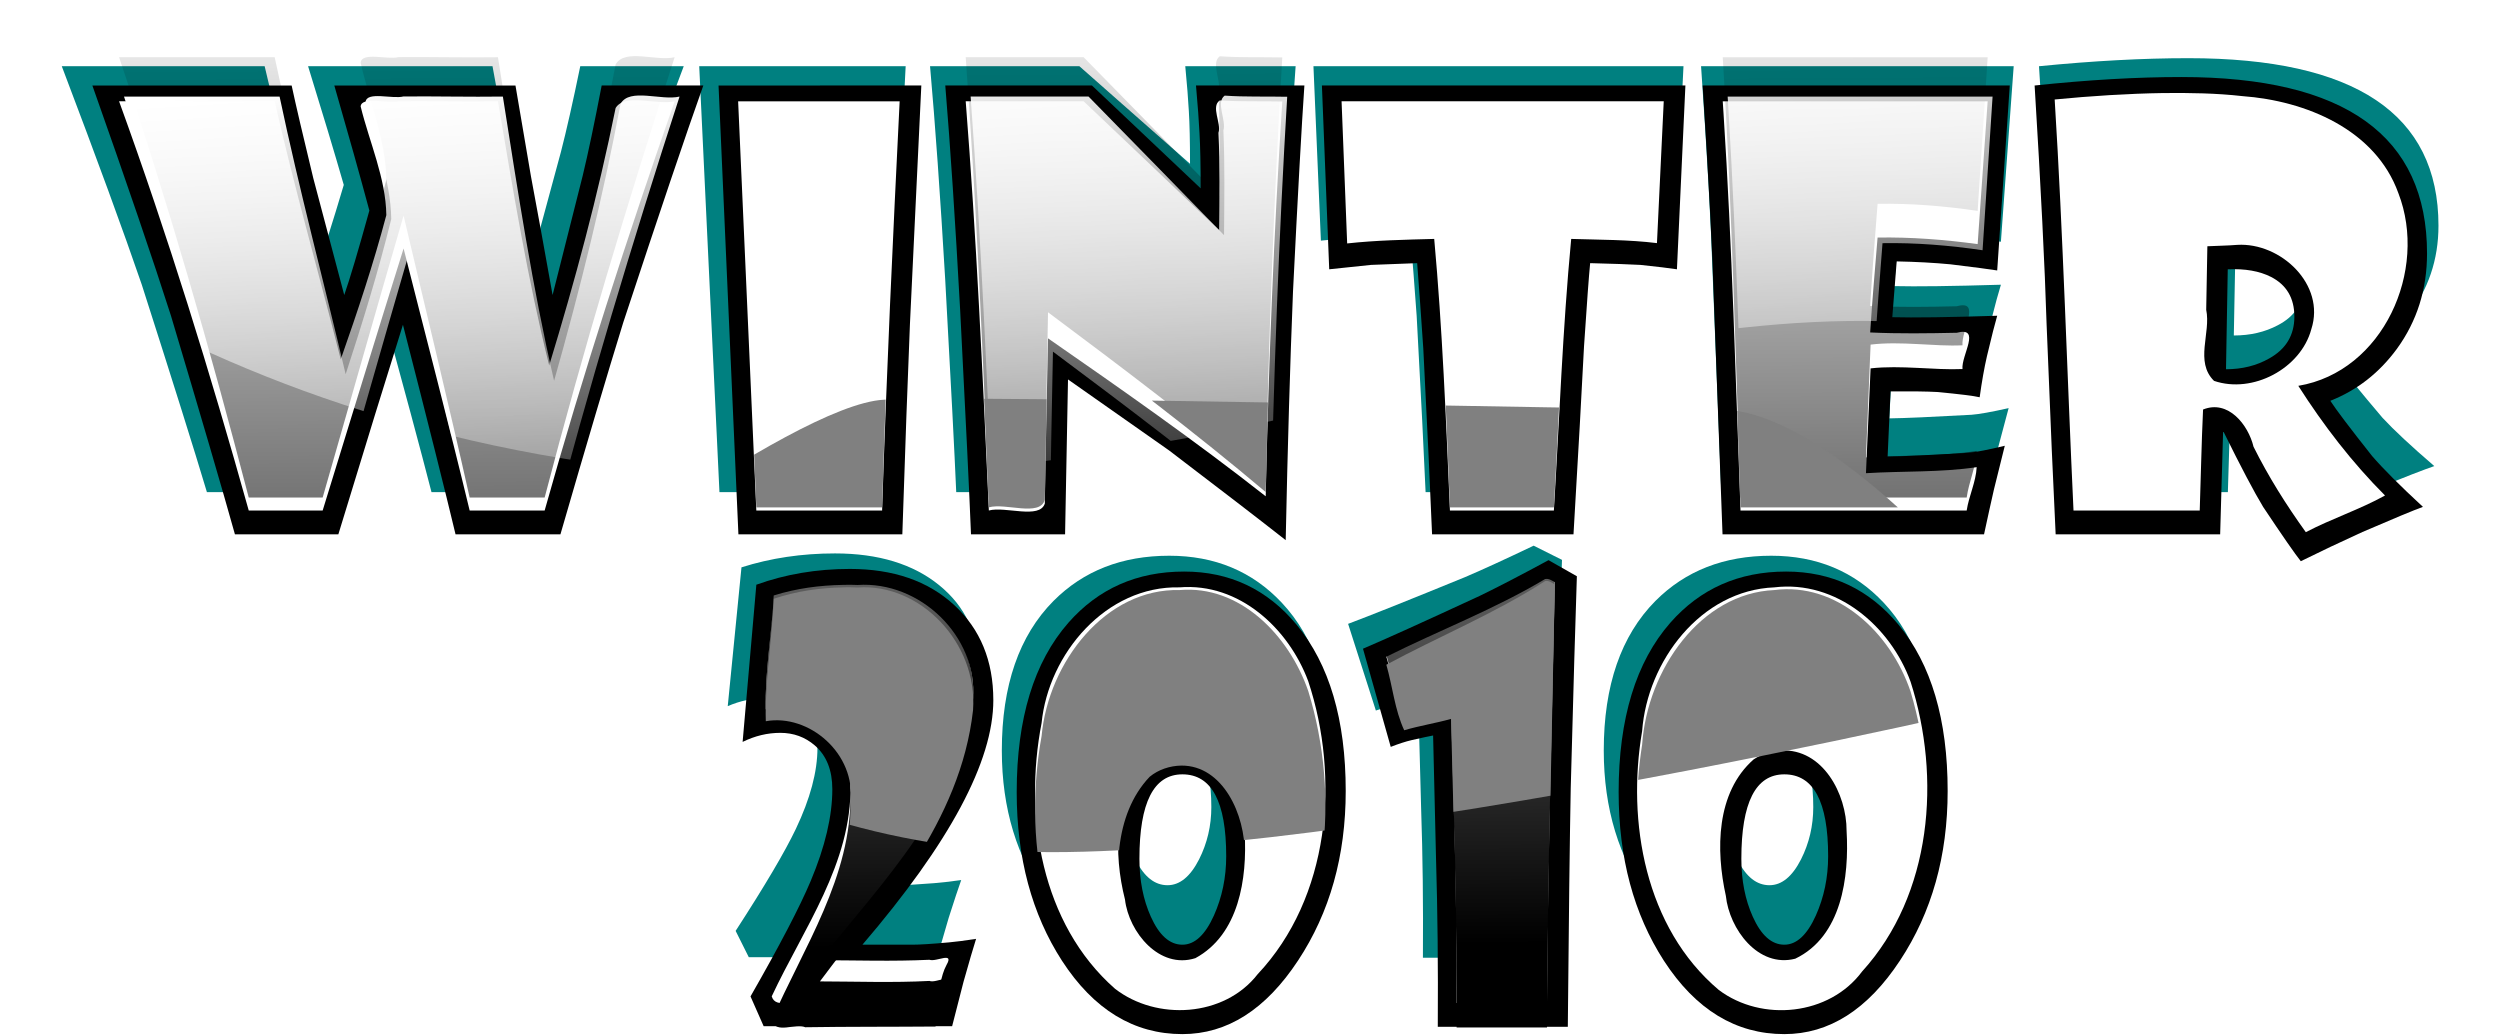
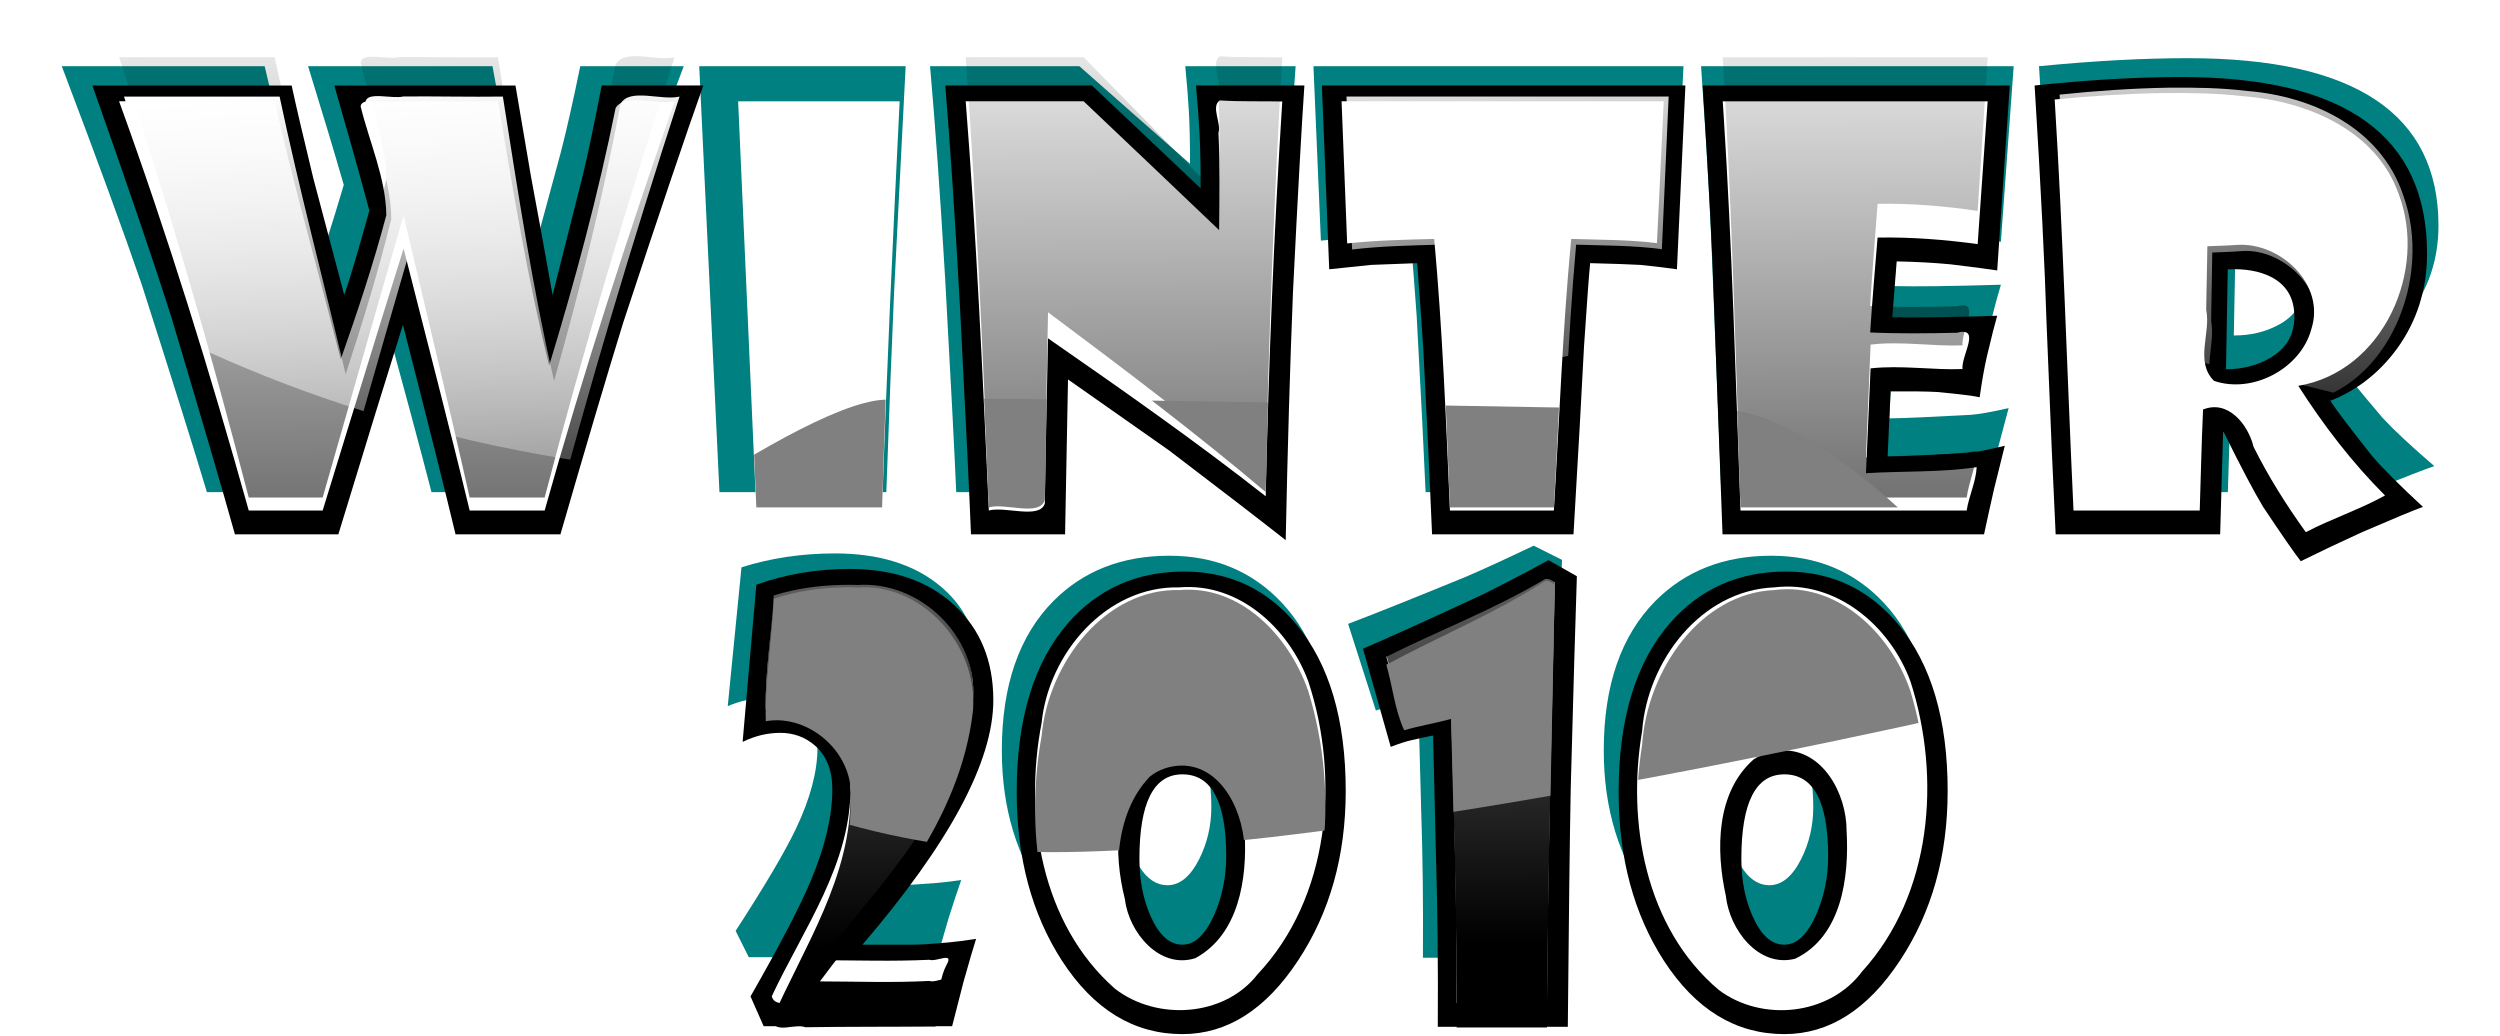
<svg xmlns="http://www.w3.org/2000/svg" xmlns:ns1="http://www.inkscape.org/namespaces/inkscape" xmlns:xlink="http://www.w3.org/1999/xlink" id="svg2" viewBox="0 0 1031.7 427.57" version="1.1" ns1:version="0.91 r13725">
  <defs id="defs4">
    <linearGradient id="linearGradient4077">
      <stop id="stop4079" style="stop-color:#ffffff" offset="0" />
      <stop id="stop4081" style="stop-color:#ffffff;stop-opacity:0" offset="1" />
    </linearGradient>
    <linearGradient id="linearGradient3999">
      <stop id="stop4001" style="stop-color:#000000" offset="0" />
      <stop id="stop4003" style="stop-color:#000000;stop-opacity:0" offset="1" />
    </linearGradient>
    <filter id="filter3839" height="1.256" width="1.101" color-interpolation-filters="sRGB" y="-.128" x="-.05">
      <feGaussianBlur id="feGaussianBlur3841" stdDeviation="7.339" />
    </filter>
    <filter id="filter3843" height="1.25" width="1.052" color-interpolation-filters="sRGB" y="-.125" x="-.026">
      <feGaussianBlur id="feGaussianBlur3845" stdDeviation="7.339" />
    </filter>
    <linearGradient id="linearGradient4007" y2="582.36" xlink:href="#linearGradient3999" gradientUnits="userSpaceOnUse" x2="354.29" y1="849.51" x1="355.71" />
    <clipPath id="clipPath4073">
      <path id="path4075" style="stroke:#000000;stroke-width:.964px;fill:none" d="m-57.143 600.06s72.857 84.954 221.43 107.52 267.14-35.84 372.86-37.167c105.71-1.32 272.85 57.08 272.85 57.08l2.86-220.34-432.86 43.8-394.29-15.93z" />
    </clipPath>
    <clipPath id="clipPath4143">
      <path id="path4145" style="stroke:#000000;stroke-width:.964px;fill:none" d="m148.57 760.68s60 61.061 158.57 61.061c98.571 0 294.29-43.804 294.29-43.804s-61.429-75.662-100-75.662-215.71-3.982-242.86-2.655c-27.143 1.327-110 61.061-110 61.061z" />
    </clipPath>
    <linearGradient id="linearGradient4248" y2="740.77" xlink:href="#linearGradient4077" gradientUnits="userSpaceOnUse" x2="330" y1="594.75" x1="321.43" />
  </defs>
  <g id="layer1" transform="translate(-1.853 -580.37)">
    <g id="g4177" transform="matrix(1.421 0 0 1.421 -.78 -244.41)">
      <g id="g3031" style="filter:url(#filter3843);fill:#008080" transform="matrix(1.018 0 0 .949 -9.399 25.267)">
        <path id="path3033" style="fill:#008080" d="m206.11 605.25c-4.979 13.974-12.729 36.914-23.252 68.821-4.583 14.822-10.664 35.33-18.245 61.523h-30.465c-2.829-11.88-7.92-32.162-15.275-60.844-4.639 14.766-10.89 35.047-18.754 60.844h-30.04c-3.61-12.95-9.805-34.11-18.574-63.47-5.148-16.12-12.757-38.41-22.827-66.87h57.874c1.188 5.544 3.281 14.511 6.28 26.9l8.995 33.944c1.641-4.696 4.073-12.87 7.298-24.524-2.659-9.9-6.053-22.007-10.183-36.32h52.613c0.905 5.431 2.404 14.228 4.498 26.391 1.527 8.09 3.62 19.574 6.28 34.453l8.741-34.623c1.584-6.562 3.422-15.303 5.516-26.222z" />
        <path id="path3035" style="fill:#008080" d="m269.42 605.25-3.309 69.33c-0.622 14.935-1.358 35.273-2.206 61.014h-47.606l-5.77-130.34z" />
        <path id="path3037" style="fill:#008080" d="m380.67 605.25c-0.792 11.428-1.895 31.37-3.309 59.826-0.849 20.932-1.556 45.004-2.122 72.215-7.411-5.827-18.697-14.511-33.859-26.052-6.562-4.582-16.35-11.456-29.361-20.621l-0.849 44.976h-27.325c-0.453-11.484-1.499-33.152-3.14-65.002-1.414-25.797-2.857-47.578-4.328-65.342h42.599l31.568 29.871c-0-6.845-0.113-12.22-0.339-16.123-0.17-3.451-0.509-8.033-1.018-13.747z" />
        <path id="path3039" style="fill:#008080" d="m491.32 605.25-2.461 53.377c-2.206-0.339-5.742-0.764-10.607-1.273-2.998-0.17-7.864-0.339-14.596-0.509-0.34 3.338-0.934 11.4-1.782 24.185-0.622 12.39-1.641 30.578-3.055 54.565h-41.072c-0.453-11.428-1.301-29.39-2.546-53.886-0.566-8.486-1.16-16.774-1.782-24.864l-13.408 0.509-12.135 1.273-2.122-53.377z" />
        <path id="path3041" style="fill:#008080" d="m585.52 605.25-3.649 53.716c-2.093-0.339-6.619-0.933-13.578-1.782-4.752-0.453-9.957-0.735-15.614-0.849l-1.273 16.208c6.223 0.17 16.378 0.028 30.465-0.424-0.622 2.093-1.612 5.997-2.97 11.711-0.792 3.451-1.499 7.439-2.122 11.965-1.641-0.396-5.742-0.905-12.305-1.528-3.055-0.17-7.581-0.226-13.578-0.17l-0.849 18.924c4.243-0.057 12.05-0.424 23.421-1.103 2.15-0.17 5.686-0.849 10.607-2.037-0.453 1.754-1.499 5.968-3.14 12.644-0.792 3.451-1.754 7.807-2.885 13.068h-75.949l-2.461-66.53c-0.453-15.218-1.556-36.489-3.309-63.814z" />
        <path id="path3043" style="fill:#008080" d="m706.7 654.05c-0 10.41-2.914 19.631-8.741 27.664-5.148 7.015-11.598 12.05-19.348 15.105 1.641 2.546 5.686 7.892 12.135 16.038 3.225 3.734 8.146 8.656 14.766 14.766-2.659 0.962-8.514 3.394-17.566 7.298-6.336 2.885-12.305 5.714-17.905 8.486-1.641-2.037-5.29-7.298-10.947-15.784-2.602-4.3-6.421-11.541-11.456-21.724h-0.17l-0.849 29.701h-47.776c-0.622-12.333-1.499-32.671-2.631-61.014-0.509-16.689-1.669-39.799-3.479-69.33 15.558-1.641 29.757-2.461 42.599-2.461 47.578 0 71.367 17.085 71.367 51.255zm-38.526 18.33c-0-5.374-2.263-9.221-6.789-11.541-3.338-1.697-7.524-2.433-12.559-2.206l-0.509 29.022c4.696 0 8.882-1.047 12.559-3.14 4.865-2.715 7.298-6.76 7.298-12.135z" />
      </g>
      <g id="g3045" style="filter:url(#filter3839);fill:#008080" transform="matrix(1 0 0 .883 -4.32 82.735)">
        <path id="path3047" style="fill:#008080" d="m290.33 783.75c-0 17.764-12.672 41.44-38.017 71.027h14.426c2.206 0 5.799-0.226 10.777-0.679 1.923-0.17 4.526-0.509 7.807-1.018-0.792 2.489-2.008 6.647-3.649 12.474-0.792 2.998-1.895 7.298-3.309 12.899h-54.734l-3.819-8.656c8.486-14.822 14.313-25.995 17.481-33.52 4.186-9.957 6.28-18.839 6.28-26.646-0-5.544-1.697-9.787-5.092-12.729-2.829-2.433-6.167-3.649-10.013-3.649-3.734 0-7.383 0.877-10.947 2.631l3.988-45.654c8.486-3.055 17.538-4.582 27.155-4.582 12.616 0 22.714 3.494 30.295 10.48 7.581 6.987 11.371 16.194 11.371 27.622z" />
        <path id="path3049" style="fill:#008080" d="m392.67 810.14c-0 18.839-4.611 35.245-13.832 49.218-9.391 14.256-20.593 21.385-33.604 21.385-14.087 0-25.741-7.1-34.962-21.3-8.769-13.577-13.153-29.899-13.153-48.964 0-21.384 5.007-37.791 15.02-49.218 8.712-9.9 19.914-14.85 33.604-14.85 13.238 0 24.128 5.148 32.671 15.444 9.504 11.484 14.256 27.579 14.256 48.285zm-34.708 18.924c-0-15.84-4.243-23.761-12.729-23.761-8.316 0-12.474 8.175-12.474 24.524-0 6.28 1.103 11.88 3.309 16.802 2.433 5.431 5.487 8.146 9.165 8.146 3.564 0 6.619-2.829 9.165-8.486 2.376-5.318 3.564-11.06 3.564-17.226z" />
        <path id="path3051" style="fill:#008080" d="m459.8 747.77c-0.396 11.541-0.99 32.049-1.782 61.523-0.283 14.709-0.566 37.819-0.849 69.33h-37.762c0.113-17.481-0.057-33.746-0.509-48.794-0.113-4.413-0.396-16.35-0.849-35.811-0.962 0.17-3.055 0.622-6.28 1.358-1.697 0.396-3.705 1.047-6.025 1.952l-8.062-28.513c6.393-2.715 17.707-7.835 33.944-15.36 5.035-2.433 11.682-5.883 19.942-10.353z" />
        <path id="path3053" style="fill:#008080" d="m567.48 810.14c-0 18.839-4.611 35.245-13.832 49.218-9.391 14.256-20.593 21.385-33.604 21.385-14.087 0-25.741-7.1-34.962-21.3-8.769-13.577-13.153-29.899-13.153-48.964-0-21.384 5.007-37.791 15.02-49.218 8.712-9.9 19.914-14.85 33.604-14.85 13.238 0 24.128 5.148 32.671 15.444 9.504 11.484 14.256 27.579 14.256 48.285zm-34.708 18.924c-0-15.84-4.243-23.761-12.729-23.761-8.316 0-12.474 8.175-12.474 24.524-0 6.28 1.103 11.88 3.309 16.802 2.433 5.431 5.487 8.146 9.165 8.146 3.564 0 6.619-2.829 9.165-8.486 2.376-5.318 3.564-11.06 3.564-17.226z" />
      </g>
      <g id="text3001" style="fill:#000000">
        <path id="path3010" d="m206.11 605.25c-4.979 13.974-12.729 36.914-23.252 68.821-4.583 14.822-10.664 35.33-18.245 61.523h-30.465c-2.829-11.88-7.92-32.162-15.275-60.844-4.639 14.766-10.89 35.047-18.754 60.844h-30.04c-3.61-12.95-9.805-34.11-18.574-63.47-5.148-16.12-12.757-38.41-22.827-66.87h57.874c1.188 5.544 3.281 14.511 6.28 26.9l8.995 33.944c1.641-4.696 4.073-12.87 7.298-24.524-2.659-9.9-6.053-22.007-10.183-36.32h52.613c0.905 5.431 2.404 14.228 4.498 26.391 1.527 8.09 3.62 19.574 6.28 34.453l8.741-34.623c1.584-6.562 3.422-15.303 5.516-26.222z" />
-         <path id="path3012" d="m269.42 605.25-3.309 69.33c-0.622 14.935-1.358 35.273-2.206 61.014h-47.606l-5.77-130.34z" />
        <path id="path3014" d="m380.67 605.25c-0.792 11.428-1.895 31.37-3.309 59.826-0.849 20.932-1.556 45.004-2.122 72.215-7.411-5.827-18.697-14.511-33.859-26.052-6.562-4.582-16.35-11.456-29.361-20.621l-0.849 44.976h-27.325c-0.453-11.484-1.499-33.152-3.14-65.002-1.414-25.797-2.857-47.578-4.328-65.342h42.599l31.568 29.871c-0-6.845-0.113-12.22-0.339-16.123-0.17-3.451-0.509-8.033-1.018-13.747z" />
        <path id="path3016" d="m491.32 605.25-2.461 53.377c-2.206-0.339-5.742-0.764-10.607-1.273-2.998-0.17-7.864-0.339-14.596-0.509-0.34 3.338-0.934 11.4-1.782 24.185-0.622 12.39-1.641 30.578-3.055 54.565h-41.072c-0.453-11.428-1.301-29.39-2.546-53.886-0.566-8.486-1.16-16.774-1.782-24.864l-13.408 0.509-12.135 1.273-2.122-53.377z" />
        <path id="path3018" d="m585.52 605.25-3.649 53.716c-2.093-0.339-6.619-0.933-13.578-1.782-4.752-0.453-9.957-0.735-15.614-0.849l-1.273 16.208c6.223 0.17 16.378 0.028 30.465-0.424-0.622 2.093-1.612 5.997-2.97 11.711-0.792 3.451-1.499 7.439-2.122 11.965-1.641-0.396-5.742-0.905-12.305-1.528-3.055-0.17-7.581-0.226-13.578-0.17l-0.849 18.924c4.243-0.057 12.05-0.424 23.421-1.103 2.15-0.17 5.686-0.849 10.607-2.037-0.453 1.754-1.499 5.968-3.14 12.644-0.792 3.451-1.754 7.807-2.885 13.068h-75.949l-2.461-66.53c-0.453-15.218-1.556-36.489-3.309-63.814z" />
        <path id="path3020" d="m706.7 654.05c-0 10.41-2.914 19.631-8.741 27.664-5.148 7.015-11.598 12.05-19.348 15.105 1.641 2.546 5.686 7.892 12.135 16.038 3.225 3.734 8.146 8.656 14.766 14.766-2.659 0.962-8.514 3.394-17.566 7.298-6.336 2.885-12.305 5.714-17.905 8.486-1.641-2.037-5.29-7.298-10.947-15.784-2.602-4.3-6.421-11.541-11.456-21.724h-0.17l-0.849 29.701h-47.776c-0.622-12.333-1.499-32.671-2.631-61.014-0.509-16.689-1.669-39.799-3.479-69.33 15.558-1.641 29.757-2.461 42.599-2.461 47.578 0 71.367 17.085 71.367 51.255zm-38.526 18.33c-0-5.374-2.263-9.221-6.789-11.541-3.338-1.697-7.524-2.433-12.559-2.206l-0.509 29.022c4.696 0 8.882-1.047 12.559-3.14 4.865-2.715 7.298-6.76 7.298-12.135z" />
      </g>
      <g id="text3005" style="fill:#000000">
        <path id="path3023" d="m290.33 783.75c-0 17.764-12.672 41.44-38.017 71.027h14.426c2.206 0 5.799-0.226 10.777-0.679 1.923-0.17 4.526-0.509 7.807-1.018-0.792 2.489-2.008 6.647-3.649 12.474-0.792 2.998-1.895 7.298-3.309 12.899h-54.734l-3.819-8.656c8.486-14.822 14.313-25.995 17.481-33.52 4.186-9.957 6.28-18.839 6.28-26.646-0-5.544-1.697-9.787-5.092-12.729-2.829-2.433-6.167-3.649-10.013-3.649-3.734 0-7.383 0.877-10.947 2.631l3.988-45.654c8.486-3.055 17.538-4.582 27.155-4.582 12.616 0 22.714 3.494 30.295 10.48 7.581 6.987 11.371 16.194 11.371 27.622z" />
        <path id="path3025" d="m392.67 810.14c-0 18.839-4.611 35.245-13.832 49.218-9.391 14.256-20.593 21.385-33.604 21.385-14.087 0-25.741-7.1-34.962-21.3-8.769-13.577-13.153-29.899-13.153-48.964 0-21.384 5.007-37.791 15.02-49.218 8.712-9.9 19.914-14.85 33.604-14.85 13.238 0 24.128 5.148 32.671 15.444 9.504 11.484 14.256 27.579 14.256 48.285zm-34.708 18.924c-0-15.84-4.243-23.761-12.729-23.761-8.316 0-12.474 8.175-12.474 24.524-0 6.28 1.103 11.88 3.309 16.802 2.433 5.431 5.487 8.146 9.165 8.146 3.564 0 6.619-2.829 9.165-8.486 2.376-5.318 3.564-11.06 3.564-17.226z" />
        <path id="path3027" d="m459.8 747.77c-0.396 11.541-0.99 32.049-1.782 61.523-0.283 14.709-0.566 37.819-0.849 69.33h-37.762c0.113-17.481-0.057-33.746-0.509-48.794-0.113-4.413-0.396-16.35-0.849-35.811-0.962 0.17-3.055 0.622-6.28 1.358-1.697 0.396-3.705 1.047-6.025 1.952l-8.062-28.513c6.393-2.715 17.707-7.835 33.944-15.36 5.035-2.433 11.682-5.883 19.942-10.353z" />
        <path id="path3029" d="m567.48 810.14c-0 18.839-4.611 35.245-13.832 49.218-9.391 14.256-20.593 21.385-33.604 21.385-14.087 0-25.741-7.1-34.962-21.3-8.769-13.577-13.153-29.899-13.153-48.964-0-21.384 5.007-37.791 15.02-49.218 8.712-9.9 19.914-14.85 33.604-14.85 13.238 0 24.128 5.148 32.671 15.444 9.504 11.484 14.256 27.579 14.256 48.285zm-34.708 18.924c-0-15.84-4.243-23.761-12.729-23.761-8.316 0-12.474 8.175-12.474 24.524-0 6.28 1.103 11.88 3.309 16.802 2.433 5.431 5.487 8.146 9.165 8.146 3.564 0 6.619-2.829 9.165-8.486 2.376-5.318 3.564-11.06 3.564-17.226z" />
      </g>
      <path id="path3856" style="fill:#ffffff" d="m117.59 609.81c-3.124 0.776-10.731-1.49-11.001 1.522 2.558 10.426 7.316 20.846 7.46 31.568-3.749 14.188-8.372 28.046-13.24 41.878-6.363-24.986-13.477-49.799-19.188-74.938h-45.188c14.197 39.086 26.455 78.794 37.656 118.84h21.469c7.827-25.368 15.573-50.758 23.5-76.094 6.403 25.363 13.063 50.661 19.188 76.094h21.781c11.239-40.053 24.051-79.578 37.75-118.84-5.281 1.182-14.506-2.447-17.142 1.961-5.094 25.243-11.785 50.128-19.295 74.758-6.32-25.282-10.507-51.037-14.875-76.719-9.624 0.129-19.251-0.11-28.875-0.031z" />
      <path id="path3858" style="fill:#ffffff" d="m221.5 728.69h36.531c1.262-39.632 3.135-79.241 5.094-118.84h-46.906c1.76 39.615 3.521 79.229 5.281 118.84z" />
      <path id="path3860" style="fill:#ffffff" d="m356.09 609.59c-2.671 1.778 0.533 6.652-0.375 9.406 0.445 9.41 0.259 18.834 0.188 28.25-13.092-12.492-26.205-24.952-39.344-37.406h-34.25c3.117 39.56 4.921 79.207 6.719 118.84 4.803-1.293 14.722 2.623 16.254-2 0.27-16.001 0.581-32.001 0.933-48 21.377 14.842 42.736 29.772 63.219 45.875 0.848-38.245 2.37-76.479 4.812-114.66-6.04-0.13-12.158 0.085-18.156-0.312z" />
      <path id="path3862" style="fill:#ffffff" d="m393.09 651.12c8.345-0.918 16.851-1.086 25.281-1.312 2.383 26.234 3.428 52.564 4.562 78.875h30.188c1.596-26.296 2.538-52.641 5.031-78.875 8.303 0.265 16.665 0.2 24.906 1.219l1.969-41.188h-93.562c0.542 13.76 1.083 27.521 1.625 41.281z" />
      <path id="path3864" style="fill:#ffffff" d="m502.41 613.69c2.473 38.293 3.49 76.659 4.906 115h65.688c0.645-4.264 2.687-8.275 2.906-12.594-10.633 1.569-21.441 1.09-32.156 1.75 0.437-10.146 0.886-20.292 1.344-30.438 8.782-1.012 18.617 0.563 26.688 0.188-0.398-3.948 5.587-12.44-1.655-10.534-8.384 0.18-16.777 0.302-25.157-0.091 0.599-9.196 1.394-18.379 2.156-27.562 9.728-0.16 19.44 0.595 29.062 1.906l2.906-41.469h-76.938c0.083 1.281 0.167 2.562 0.25 3.844z" />
      <path id="path3866" style="fill:#ffffff" d="m630.28 607.44c-10.594 0.169-21.175 0.853-31.719 1.875 2.475 39.76 3.592 79.586 5.469 119.38h36.656c0.338-9.781 0.507-19.568 0.969-29.344 7.316-2.954 13.125 4.45 14.656 10.812 4.335 8.706 9.535 16.959 15.188 24.812 7.487-3.933 15.61-6.548 23-10.656-9.557-9.553-17.876-20.397-25.188-31.844 24.673-4.129 37.753-33.583 29.062-55.969-6.648-18.457-26.845-26.832-45.337-28.175-7.496-0.849-15.167-0.964-22.756-0.888zm21.312 44.094c12.59-0.748 25.721 11.519 21.5 24.5-3.076 11.453-17.049 18.829-28.25 15-5.664-5.589-0.862-13.878-2.273-20.656 0.136-6.146 0.215-12.292 0.336-18.438 2.895-0.151 5.797-0.167 8.688-0.406z" />
      <path id="path3869" style="fill:#ffffff" d="m246.69 750.28c-6.815 0.12-13.569 1.018-20.094 3.062-0.58 10.818-2.686 23.081-2.344 33.062 12.509-2.092 26.286 8.722 24.594 22 0.409 22.701-13.705 41.787-22.875 61.375 1.149 3.896 7.08 0.617 9.719 1.875 12.557-0.191 25.529-0.114 37.844-0.219 1.352-3.421 1.385-7.436 3.219-10.812 2.291-3.994-3.052-0.742-4.969-1.469-10.597 0.513-21.209 0.154-31.812 0.125 18.3-22.836 40.806-45.65 44.469-75.875 1.388-18.228-15.454-34.318-33.5-33.094-1.416-0.043-2.833-0.106-4.25-0.031z" />
      <path id="path3871" style="fill:#ffffff" d="m344.44 751c-21.376-0.508-38.097 19.285-40.094 39.406-5.224 26.905-0.09 58.33 21.312 77.156 12.051 9.361 31.709 8.306 41.438-4.219 20.932-22.239 23.995-57.029 14.688-85.094-5.68-15.29-20.03-28.65-37.34-27.25zm0.5 47.375c12.066-0.064 18.598 13.279 18.375 23.938 0.78 13.2-1.631 29.513-14.312 36.375-10.437 3.322-19.333-7.533-20.438-17.031-3.383-13.36-3.294-30.029 7.156-40.25 2.589-1.992 5.952-2.985 9.219-3.031z" />
      <path id="path3873" style="fill:#ffffff" d="m450.56 748.59c-14.616 8.745-30.961 14.984-46.094 22.562 1.824 5.903 2.451 12.221 5.188 17.688 4.491-1.237 9.122-1.897 13.594-3.062 0.787 28.639 1.766 57.284 1.625 85.938h26.25c0.246-40.71 1.434-81.717 2.281-122.22-0.885-0.487-1.789-1.134-2.844-0.906z" />
      <path id="path3875" style="fill:#ffffff" d="m517.16 751c-21.342 0.843-36.89 21.399-38.406 41.719-4.493 26.354 0.862 57.15 22.281 75.219 12.528 9.386 32.111 7.418 41.594-5.375 20.34-22.351 23.018-56.346 14.094-84.125-5.88-16.22-21.59-29.59-39.56-27.44zm1.969 47.375c12.088-0.574 19.022 12.627 19 23.312 0.79 13.485-1.429 30.69-14.906 37.156-10.79 2.776-19.154-8.646-20.156-18.25-2.938-13.297-2.874-29.988 8.062-39.625 2.37-1.592 5.211-2.443 8-2.594z" />
      <g id="g3987" style="fill:url(#linearGradient4007)" transform="matrix(1 0 0 1.076 4.2933e-7 -59.149)">
        <path id="path3967" style="fill:url(#linearGradient4007)" d="m117.59 609.81c-3.124 0.776-10.731-1.49-11.001 1.522 2.558 10.426 7.316 20.846 7.46 31.568-3.749 14.188-8.372 28.046-13.24 41.878-6.363-24.986-13.477-49.799-19.188-74.938h-45.188c14.197 39.086 26.455 78.794 37.656 118.84h21.469c7.827-25.368 15.573-50.758 23.5-76.094 6.403 25.363 13.063 50.661 19.188 76.094h21.781c11.239-40.053 24.051-79.578 37.75-118.84-5.281 1.182-14.506-2.447-17.142 1.961-5.094 25.243-11.785 50.128-19.295 74.758-6.32-25.282-10.507-51.037-14.875-76.719-9.624 0.129-19.251-0.11-28.875-0.031z" />
        <path id="path3969" style="fill:url(#linearGradient4007)" d="m221.5 728.69h36.531c1.262-39.632 3.135-79.241 5.094-118.84h-46.906c1.76 39.615 3.521 79.229 5.281 118.84z" />
        <path id="path3971" style="fill:url(#linearGradient4007)" d="m356.09 609.59c-2.671 1.778 0.533 6.652-0.375 9.406 0.445 9.41 0.259 18.834 0.188 28.25-13.092-12.492-26.205-24.952-39.344-37.406h-34.25c3.117 39.56 4.921 79.207 6.719 118.84 4.803-1.293 14.722 2.623 16.254-2 0.27-16.001 0.581-32.001 0.933-48 21.377 14.842 42.736 29.772 63.219 45.875 0.848-38.245 2.37-76.479 4.812-114.66-6.04-0.13-12.158 0.085-18.156-0.312z" />
        <path id="path3973" style="fill:url(#linearGradient4007)" d="m393.09 651.12c8.345-0.918 16.851-1.086 25.281-1.312 2.383 26.234 3.428 52.564 4.562 78.875h30.188c1.596-26.296 2.538-52.641 5.031-78.875 8.303 0.265 16.665 0.2 24.906 1.219l1.969-41.188h-93.562c0.542 13.76 1.083 27.521 1.625 41.281z" />
        <path id="path3975" style="fill:url(#linearGradient4007)" d="m502.41 613.69c2.473 38.293 3.49 76.659 4.906 115h65.688c0.645-4.264 2.687-8.275 2.906-12.594-10.633 1.569-21.441 1.09-32.156 1.75 0.437-10.146 0.886-20.292 1.344-30.438 8.782-1.012 18.617 0.563 26.688 0.188-0.398-3.948 5.587-12.44-1.655-10.534-8.384 0.18-16.777 0.302-25.157-0.091 0.599-9.196 1.394-18.379 2.156-27.562 9.728-0.16 19.44 0.595 29.062 1.906l2.906-41.469h-76.938c0.083 1.281 0.167 2.562 0.25 3.844z" />
        <path id="path3977" style="fill:url(#linearGradient4007)" d="m630.28 607.44c-10.594 0.169-21.175 0.853-31.719 1.875 2.475 39.76 3.592 79.586 5.469 119.38h36.656c0.338-9.781 0.507-19.568 0.969-29.344 7.316-2.954 13.125 4.45 14.656 10.812 4.335 8.706 9.535 16.959 15.188 24.812 7.487-3.933 15.61-6.548 23-10.656-9.557-9.553-17.876-20.397-25.188-31.844 24.673-4.129 37.753-33.583 29.062-55.969-6.648-18.457-26.845-26.832-45.337-28.175-7.496-0.849-15.167-0.964-22.756-0.888zm21.312 44.094c12.59-0.748 25.721 11.519 21.5 24.5-3.076 11.453-17.049 18.829-28.25 15-5.664-5.589-0.862-13.878-2.273-20.656 0.136-6.146 0.215-12.292 0.336-18.438 2.895-0.151 5.797-0.167 8.688-0.406z" />
        <path id="path3979" style="fill:url(#linearGradient4007)" d="m246.69 750.28c-6.815 0.12-13.569 1.018-20.094 3.062-0.58 10.818-2.686 23.081-2.344 33.062 12.509-2.092 26.286 8.722 24.594 22 0.409 22.701-13.705 41.787-22.875 61.375 1.149 3.896 7.08 0.617 9.719 1.875 12.557-0.191 25.529-0.114 37.844-0.219 1.352-3.421 1.385-7.436 3.219-10.812 2.291-3.994-3.052-0.742-4.969-1.469-10.597 0.513-21.209 0.154-31.812 0.125 18.3-22.836 40.806-45.65 44.469-75.875 1.388-18.228-15.454-34.318-33.5-33.094-1.416-0.043-2.833-0.106-4.25-0.031z" />
        <path id="path3981" style="fill:url(#linearGradient4007)" d="m344.44 751c-21.376-0.508-38.097 19.285-40.094 39.406-5.224 26.905-0.09 58.33 21.312 77.156 12.051 9.361 31.709 8.306 41.438-4.219 20.932-22.239 23.995-57.029 14.688-85.094-5.68-15.29-20.03-28.65-37.34-27.25zm0.5 47.375c12.066-0.064 18.598 13.279 18.375 23.938 0.78 13.2-1.631 29.513-14.312 36.375-10.437 3.322-19.333-7.533-20.438-17.031-3.383-13.36-3.294-30.029 7.156-40.25 2.589-1.992 5.952-2.985 9.219-3.031z" />
        <path id="path3983" style="fill:url(#linearGradient4007)" d="m450.56 748.59c-14.616 8.745-30.961 14.984-46.094 22.562 1.824 5.903 2.451 12.221 5.188 17.688 4.491-1.237 9.122-1.897 13.594-3.062 0.787 28.639 1.766 57.284 1.625 85.938h26.25c0.246-40.71 1.434-81.717 2.281-122.22-0.885-0.487-1.789-1.134-2.844-0.906z" />
        <path id="path3985" style="fill:url(#linearGradient4007)" d="m517.16 751c-21.342 0.843-36.89 21.399-38.406 41.719-4.493 26.354 0.862 57.15 22.281 75.219 12.528 9.386 32.111 7.418 41.594-5.375 20.34-22.351 23.018-56.346 14.094-84.125-5.88-16.22-21.59-29.59-39.56-27.44zm1.969 47.375c12.088-0.574 19.022 12.627 19 23.312 0.79 13.485-1.429 30.69-14.906 37.156-10.79 2.776-19.154-8.646-20.156-18.25-2.938-13.297-2.874-29.988 8.062-39.625 2.37-1.592 5.211-2.443 8-2.594z" />
      </g>
      <g id="g4027" style="fill:url(#linearGradient4248)" transform="matrix(1 0 0 1.076 1.429 -47.721)" clip-path="url(#clipPath4073)">
        <path id="path4029" style="fill:url(#linearGradient4248)" d="m117.59 609.81c-3.124 0.776-10.731-1.49-11.001 1.522 2.558 10.426 7.316 20.846 7.46 31.568-3.749 14.188-8.372 28.046-13.24 41.878-6.363-24.986-13.477-49.799-19.188-74.938h-45.188c14.197 39.086 26.455 78.794 37.656 118.84h21.469c7.827-25.368 15.573-50.758 23.5-76.094 6.403 25.363 13.063 50.661 19.188 76.094h21.781c11.239-40.053 24.051-79.578 37.75-118.84-5.281 1.182-14.506-2.447-17.142 1.961-5.094 25.243-11.785 50.128-19.295 74.758-6.32-25.282-10.507-51.037-14.875-76.719-9.624 0.129-19.251-0.11-28.875-0.031z" />
-         <path id="path4031" style="fill:url(#linearGradient4248)" d="m221.5 728.69h36.531c1.262-39.632 3.135-79.241 5.094-118.84h-46.906c1.76 39.615 3.521 79.229 5.281 118.84z" />
        <path id="path4033" style="fill:url(#linearGradient4248)" d="m356.09 609.59c-2.671 1.778 0.533 6.652-0.375 9.406 0.445 9.41 0.259 18.834 0.188 28.25-13.092-12.492-26.205-24.952-39.344-37.406h-34.25c3.117 39.56 4.921 79.207 6.719 118.84 4.803-1.293 14.722 2.623 16.254-2 0.27-16.001 0.581-32.001 0.933-48 21.377 14.842 42.736 29.772 63.219 45.875 0.848-38.245 2.37-76.479 4.812-114.66-6.04-0.13-12.158 0.085-18.156-0.312z" />
        <path id="path4035" style="fill:url(#linearGradient4248)" d="m393.09 651.12c8.345-0.918 16.851-1.086 25.281-1.312 2.383 26.234 3.428 52.564 4.562 78.875h30.188c1.596-26.296 2.538-52.641 5.031-78.875 8.303 0.265 16.665 0.2 24.906 1.219l1.969-41.188h-93.562c0.542 13.76 1.083 27.521 1.625 41.281z" />
        <path id="path4037" style="fill:url(#linearGradient4248)" d="m502.41 613.69c2.473 38.293 3.49 76.659 4.906 115h65.688c0.645-4.264 2.687-8.275 2.906-12.594-10.633 1.569-21.441 1.09-32.156 1.75 0.437-10.146 0.886-20.292 1.344-30.438 8.782-1.012 18.617 0.563 26.688 0.188-0.398-3.948 5.587-12.44-1.655-10.534-8.384 0.18-16.777 0.302-25.157-0.091 0.599-9.196 1.394-18.379 2.156-27.562 9.728-0.16 19.44 0.595 29.062 1.906l2.906-41.469h-76.938c0.083 1.281 0.167 2.562 0.25 3.844z" />
        <path id="path4039" style="fill:url(#linearGradient4248)" d="m630.28 607.44c-10.594 0.169-21.175 0.853-31.719 1.875 2.475 39.76 3.592 79.586 5.469 119.38h36.656c0.338-9.781 0.507-19.568 0.969-29.344 7.316-2.954 13.125 4.45 14.656 10.812 4.335 8.706 9.535 16.959 15.188 24.812 7.487-3.933 15.61-6.548 23-10.656-9.557-9.553-17.876-20.397-25.188-31.844 24.673-4.129 37.753-33.583 29.062-55.969-6.648-18.457-26.845-26.832-45.337-28.175-7.496-0.849-15.167-0.964-22.756-0.888zm21.312 44.094c12.59-0.748 25.721 11.519 21.5 24.5-3.076 11.453-17.049 18.829-28.25 15-5.664-5.589-0.862-13.878-2.273-20.656 0.136-6.146 0.215-12.292 0.336-18.438 2.895-0.151 5.797-0.167 8.688-0.406z" />
        <path id="path4041" style="fill:url(#linearGradient4248)" d="m246.69 750.28c-6.815 0.12-13.569 1.018-20.094 3.062-0.58 10.818-2.686 23.081-2.344 33.062 12.509-2.092 26.286 8.722 24.594 22 0.409 22.701-13.705 41.787-22.875 61.375 1.149 3.896 7.08 0.617 9.719 1.875 12.557-0.191 25.529-0.114 37.844-0.219 1.352-3.421 1.385-7.436 3.219-10.812 2.291-3.994-3.052-0.742-4.969-1.469-10.597 0.513-21.209 0.154-31.812 0.125 18.3-22.836 40.806-45.65 44.469-75.875 1.388-18.228-15.454-34.318-33.5-33.094-1.416-0.043-2.833-0.106-4.25-0.031z" />
        <path id="path4043" style="fill:url(#linearGradient4248)" d="m344.44 751c-21.376-0.508-38.097 19.285-40.094 39.406-5.224 26.905-0.09 58.33 21.312 77.156 12.051 9.361 31.709 8.306 41.438-4.219 20.932-22.239 23.995-57.029 14.688-85.094-5.68-15.29-20.03-28.65-37.34-27.25zm0.5 47.375c12.066-0.064 18.598 13.279 18.375 23.938 0.78 13.2-1.631 29.513-14.312 36.375-10.437 3.322-19.333-7.533-20.438-17.031-3.383-13.36-3.294-30.029 7.156-40.25 2.589-1.992 5.952-2.985 9.219-3.031z" />
        <path id="path4045" style="fill:url(#linearGradient4248)" d="m450.56 748.59c-14.616 8.745-30.961 14.984-46.094 22.562 1.824 5.903 2.451 12.221 5.188 17.688 4.491-1.237 9.122-1.897 13.594-3.062 0.787 28.639 1.766 57.284 1.625 85.938h26.25c0.246-40.71 1.434-81.717 2.281-122.22-0.885-0.487-1.789-1.134-2.844-0.906z" />
        <path id="path4047" style="fill:url(#linearGradient4248)" d="m517.16 751c-21.342 0.843-36.89 21.399-38.406 41.719-4.493 26.354 0.862 57.15 22.281 75.219 12.528 9.386 32.111 7.418 41.594-5.375 20.34-22.351 23.018-56.346 14.094-84.125-5.88-16.22-21.59-29.59-39.56-27.44zm1.969 47.375c12.088-0.574 19.022 12.627 19 23.312 0.79 13.485-1.429 30.69-14.906 37.156-10.79 2.776-19.154-8.646-20.156-18.25-2.938-13.297-2.874-29.988 8.062-39.625 2.37-1.592 5.211-2.443 8-2.594z" />
      </g>
      <g id="g4085" style="fill:#808080" transform="matrix(1 0 0 1.076 2.9325e-7 -56.292)" clip-path="url(#clipPath4143)">
        <path id="path4087" style="fill:#808080" d="m117.59 609.81c-3.124 0.776-10.731-1.49-11.001 1.522 2.558 10.426 7.316 20.846 7.46 31.568-3.749 14.188-8.372 28.046-13.24 41.878-6.363-24.986-13.477-49.799-19.188-74.938h-45.188c14.197 39.086 26.455 78.794 37.656 118.84h21.469c7.827-25.368 15.573-50.758 23.5-76.094 6.403 25.363 13.063 50.661 19.188 76.094h21.781c11.239-40.053 24.051-79.578 37.75-118.84-5.281 1.182-14.506-2.447-17.142 1.961-5.094 25.243-11.785 50.128-19.295 74.758-6.32-25.282-10.507-51.037-14.875-76.719-9.624 0.129-19.251-0.11-28.875-0.031z" />
        <path id="path4089" style="fill:#808080" d="m221.5 728.69h36.531c1.262-39.632 3.135-79.241 5.094-118.84h-46.906c1.76 39.615 3.521 79.229 5.281 118.84z" />
        <path id="path4091" style="fill:#808080" d="m356.09 609.59c-2.671 1.778 0.533 6.652-0.375 9.406 0.445 9.41 0.259 18.834 0.188 28.25-13.092-12.492-26.205-24.952-39.344-37.406h-34.25c3.117 39.56 4.921 79.207 6.719 118.84 4.803-1.293 14.722 2.623 16.254-2 0.27-16.001 0.581-32.001 0.933-48 21.377 14.842 42.736 29.772 63.219 45.875 0.848-38.245 2.37-76.479 4.812-114.66-6.04-0.13-12.158 0.085-18.156-0.312z" />
        <path id="path4093" style="fill:#808080" d="m393.09 651.12c8.345-0.918 16.851-1.086 25.281-1.312 2.383 26.234 3.428 52.564 4.562 78.875h30.188c1.596-26.296 2.538-52.641 5.031-78.875 8.303 0.265 16.665 0.2 24.906 1.219l1.969-41.188h-93.562c0.542 13.76 1.083 27.521 1.625 41.281z" />
-         <path id="path4095" style="fill:#808080" d="m502.41 613.69c2.473 38.293 3.49 76.659 4.906 115h65.688c0.645-4.264 2.687-8.275 2.906-12.594-10.633 1.569-21.441 1.09-32.156 1.75 0.437-10.146 0.886-20.292 1.344-30.438 8.782-1.012 18.617 0.563 26.688 0.188-0.398-3.948 5.587-12.44-1.655-10.534-8.384 0.18-16.777 0.302-25.157-0.091 0.599-9.196 1.394-18.379 2.156-27.562 9.728-0.16 19.44 0.595 29.062 1.906l2.906-41.469h-76.938c0.083 1.281 0.167 2.562 0.25 3.844z" />
+         <path id="path4095" style="fill:#808080" d="m502.41 613.69c2.473 38.293 3.49 76.659 4.906 115h65.688c0.645-4.264 2.687-8.275 2.906-12.594-10.633 1.569-21.441 1.09-32.156 1.75 0.437-10.146 0.886-20.292 1.344-30.438 8.782-1.012 18.617 0.563 26.688 0.188-0.398-3.948 5.587-12.44-1.655-10.534-8.384 0.18-16.777 0.302-25.157-0.091 0.599-9.196 1.394-18.379 2.156-27.562 9.728-0.16 19.44 0.595 29.062 1.906l2.906-41.469h-76.938c0.083 1.281 0.167 2.562 0.25 3.844" />
        <path id="path4097" style="fill:#808080" d="m630.28 607.44c-10.594 0.169-21.175 0.853-31.719 1.875 2.475 39.76 3.592 79.586 5.469 119.38h36.656c0.338-9.781 0.507-19.568 0.969-29.344 7.316-2.954 13.125 4.45 14.656 10.812 4.335 8.706 9.535 16.959 15.188 24.812 7.487-3.933 15.61-6.548 23-10.656-9.557-9.553-17.876-20.397-25.188-31.844 24.673-4.129 37.753-33.583 29.062-55.969-6.648-18.457-26.845-26.832-45.337-28.175-7.496-0.849-15.167-0.964-22.756-0.888zm21.312 44.094c12.59-0.748 25.721 11.519 21.5 24.5-3.076 11.453-17.049 18.829-28.25 15-5.664-5.589-0.862-13.878-2.273-20.656 0.136-6.146 0.215-12.292 0.336-18.438 2.895-0.151 5.797-0.167 8.688-0.406z" />
        <path id="path4099" style="fill:#808080" d="m246.69 750.28c-6.815 0.12-13.569 1.018-20.094 3.062-0.58 10.818-2.686 23.081-2.344 33.062 12.509-2.092 26.286 8.722 24.594 22 0.409 22.701-13.705 41.787-22.875 61.375 1.149 3.896 7.08 0.617 9.719 1.875 12.557-0.191 25.529-0.114 37.844-0.219 1.352-3.421 1.385-7.436 3.219-10.812 2.291-3.994-3.052-0.742-4.969-1.469-10.597 0.513-21.209 0.154-31.812 0.125 18.3-22.836 40.806-45.65 44.469-75.875 1.388-18.228-15.454-34.318-33.5-33.094-1.416-0.043-2.833-0.106-4.25-0.031z" />
        <path id="path4101" style="fill:#808080" d="m344.44 751c-21.376-0.508-38.097 19.285-40.094 39.406-5.224 26.905-0.09 58.33 21.312 77.156 12.051 9.361 31.709 8.306 41.438-4.219 20.932-22.239 23.995-57.029 14.688-85.094-5.68-15.29-20.03-28.65-37.34-27.25zm0.5 47.375c12.066-0.064 18.598 13.279 18.375 23.938 0.78 13.2-1.631 29.513-14.312 36.375-10.437 3.322-19.333-7.533-20.438-17.031-3.383-13.36-3.294-30.029 7.156-40.25 2.589-1.992 5.952-2.985 9.219-3.031z" />
        <path id="path4103" style="fill:#808080" d="m450.56 748.59c-14.616 8.745-30.961 14.984-46.094 22.562 1.824 5.903 2.451 12.221 5.188 17.688 4.491-1.237 9.122-1.897 13.594-3.062 0.787 28.639 1.766 57.284 1.625 85.938h26.25c0.246-40.71 1.434-81.717 2.281-122.22-0.885-0.487-1.789-1.134-2.844-0.906z" />
        <path id="path4105" style="fill:#808080" d="m517.16 751c-21.342 0.843-36.89 21.399-38.406 41.719-4.493 26.354 0.862 57.15 22.281 75.219 12.528 9.386 32.111 7.418 41.594-5.375 20.34-22.351 23.018-56.346 14.094-84.125-5.88-16.22-21.59-29.59-39.56-27.44zm1.969 47.375c12.088-0.574 19.022 12.627 19 23.312 0.79 13.485-1.429 30.69-14.906 37.156-10.79 2.776-19.154-8.646-20.156-18.25-2.938-13.297-2.874-29.988 8.062-39.625 2.37-1.592 5.211-2.443 8-2.594z" />
      </g>
    </g>
  </g>
</svg>